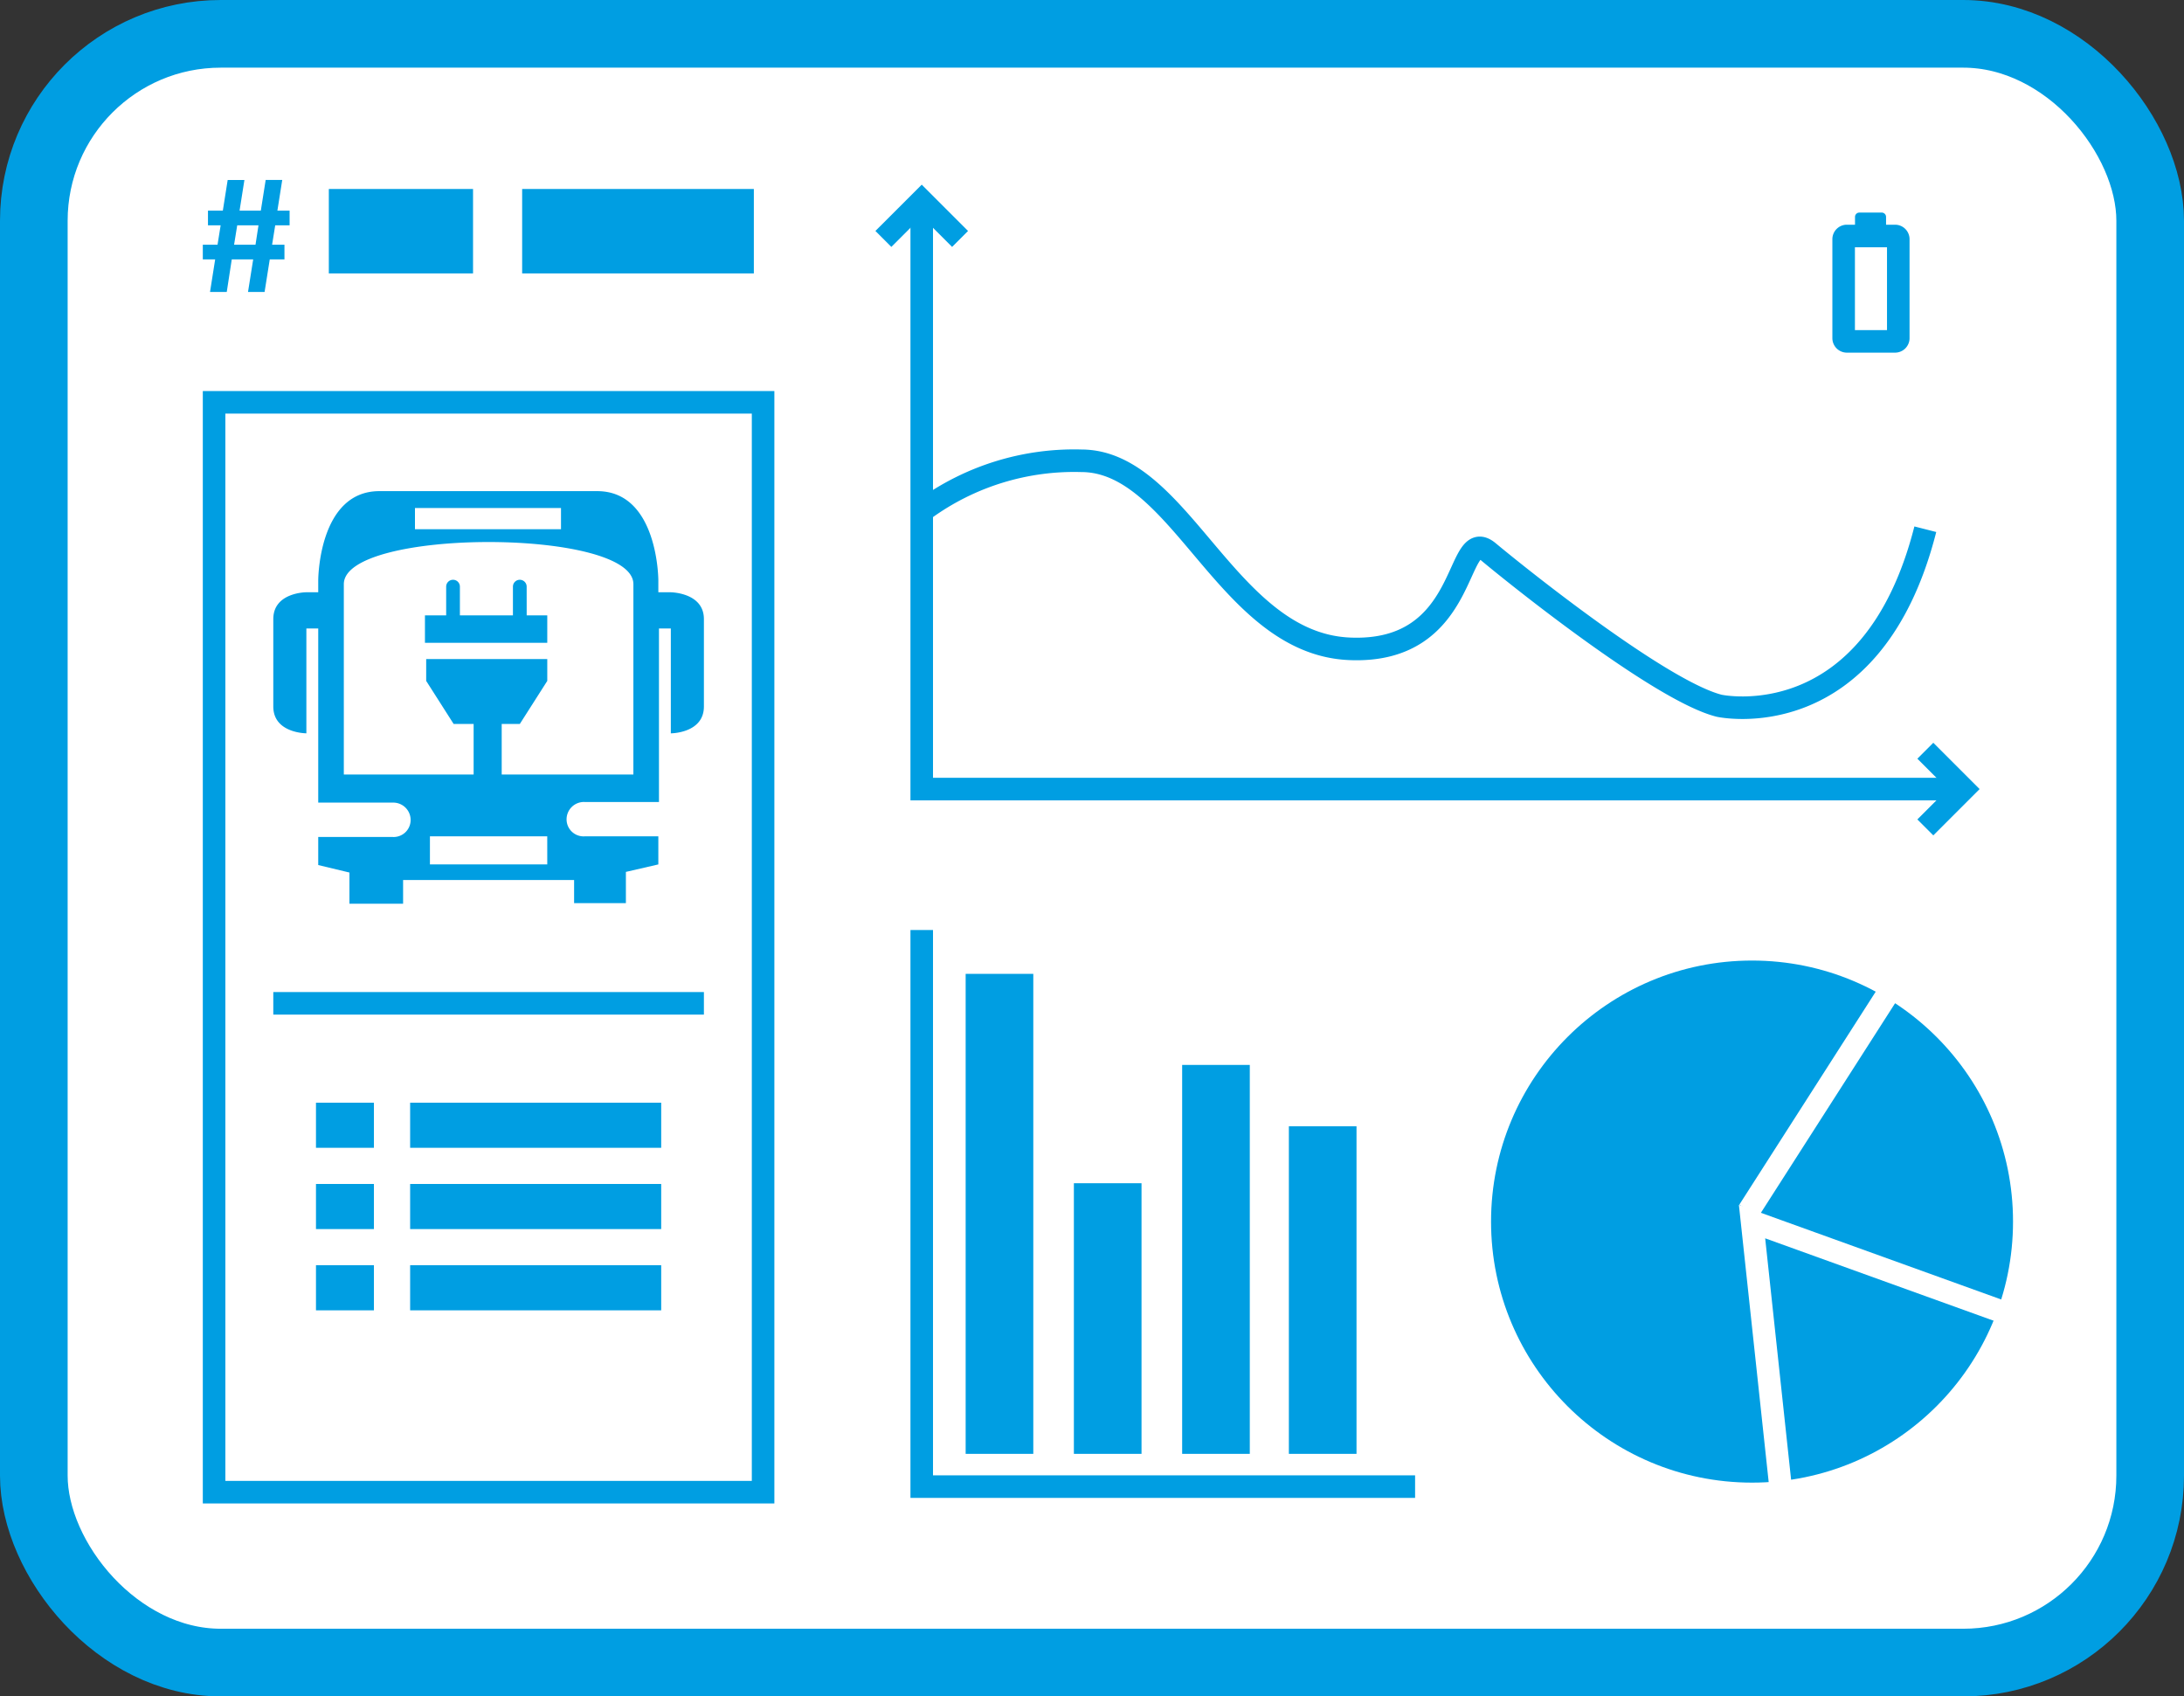
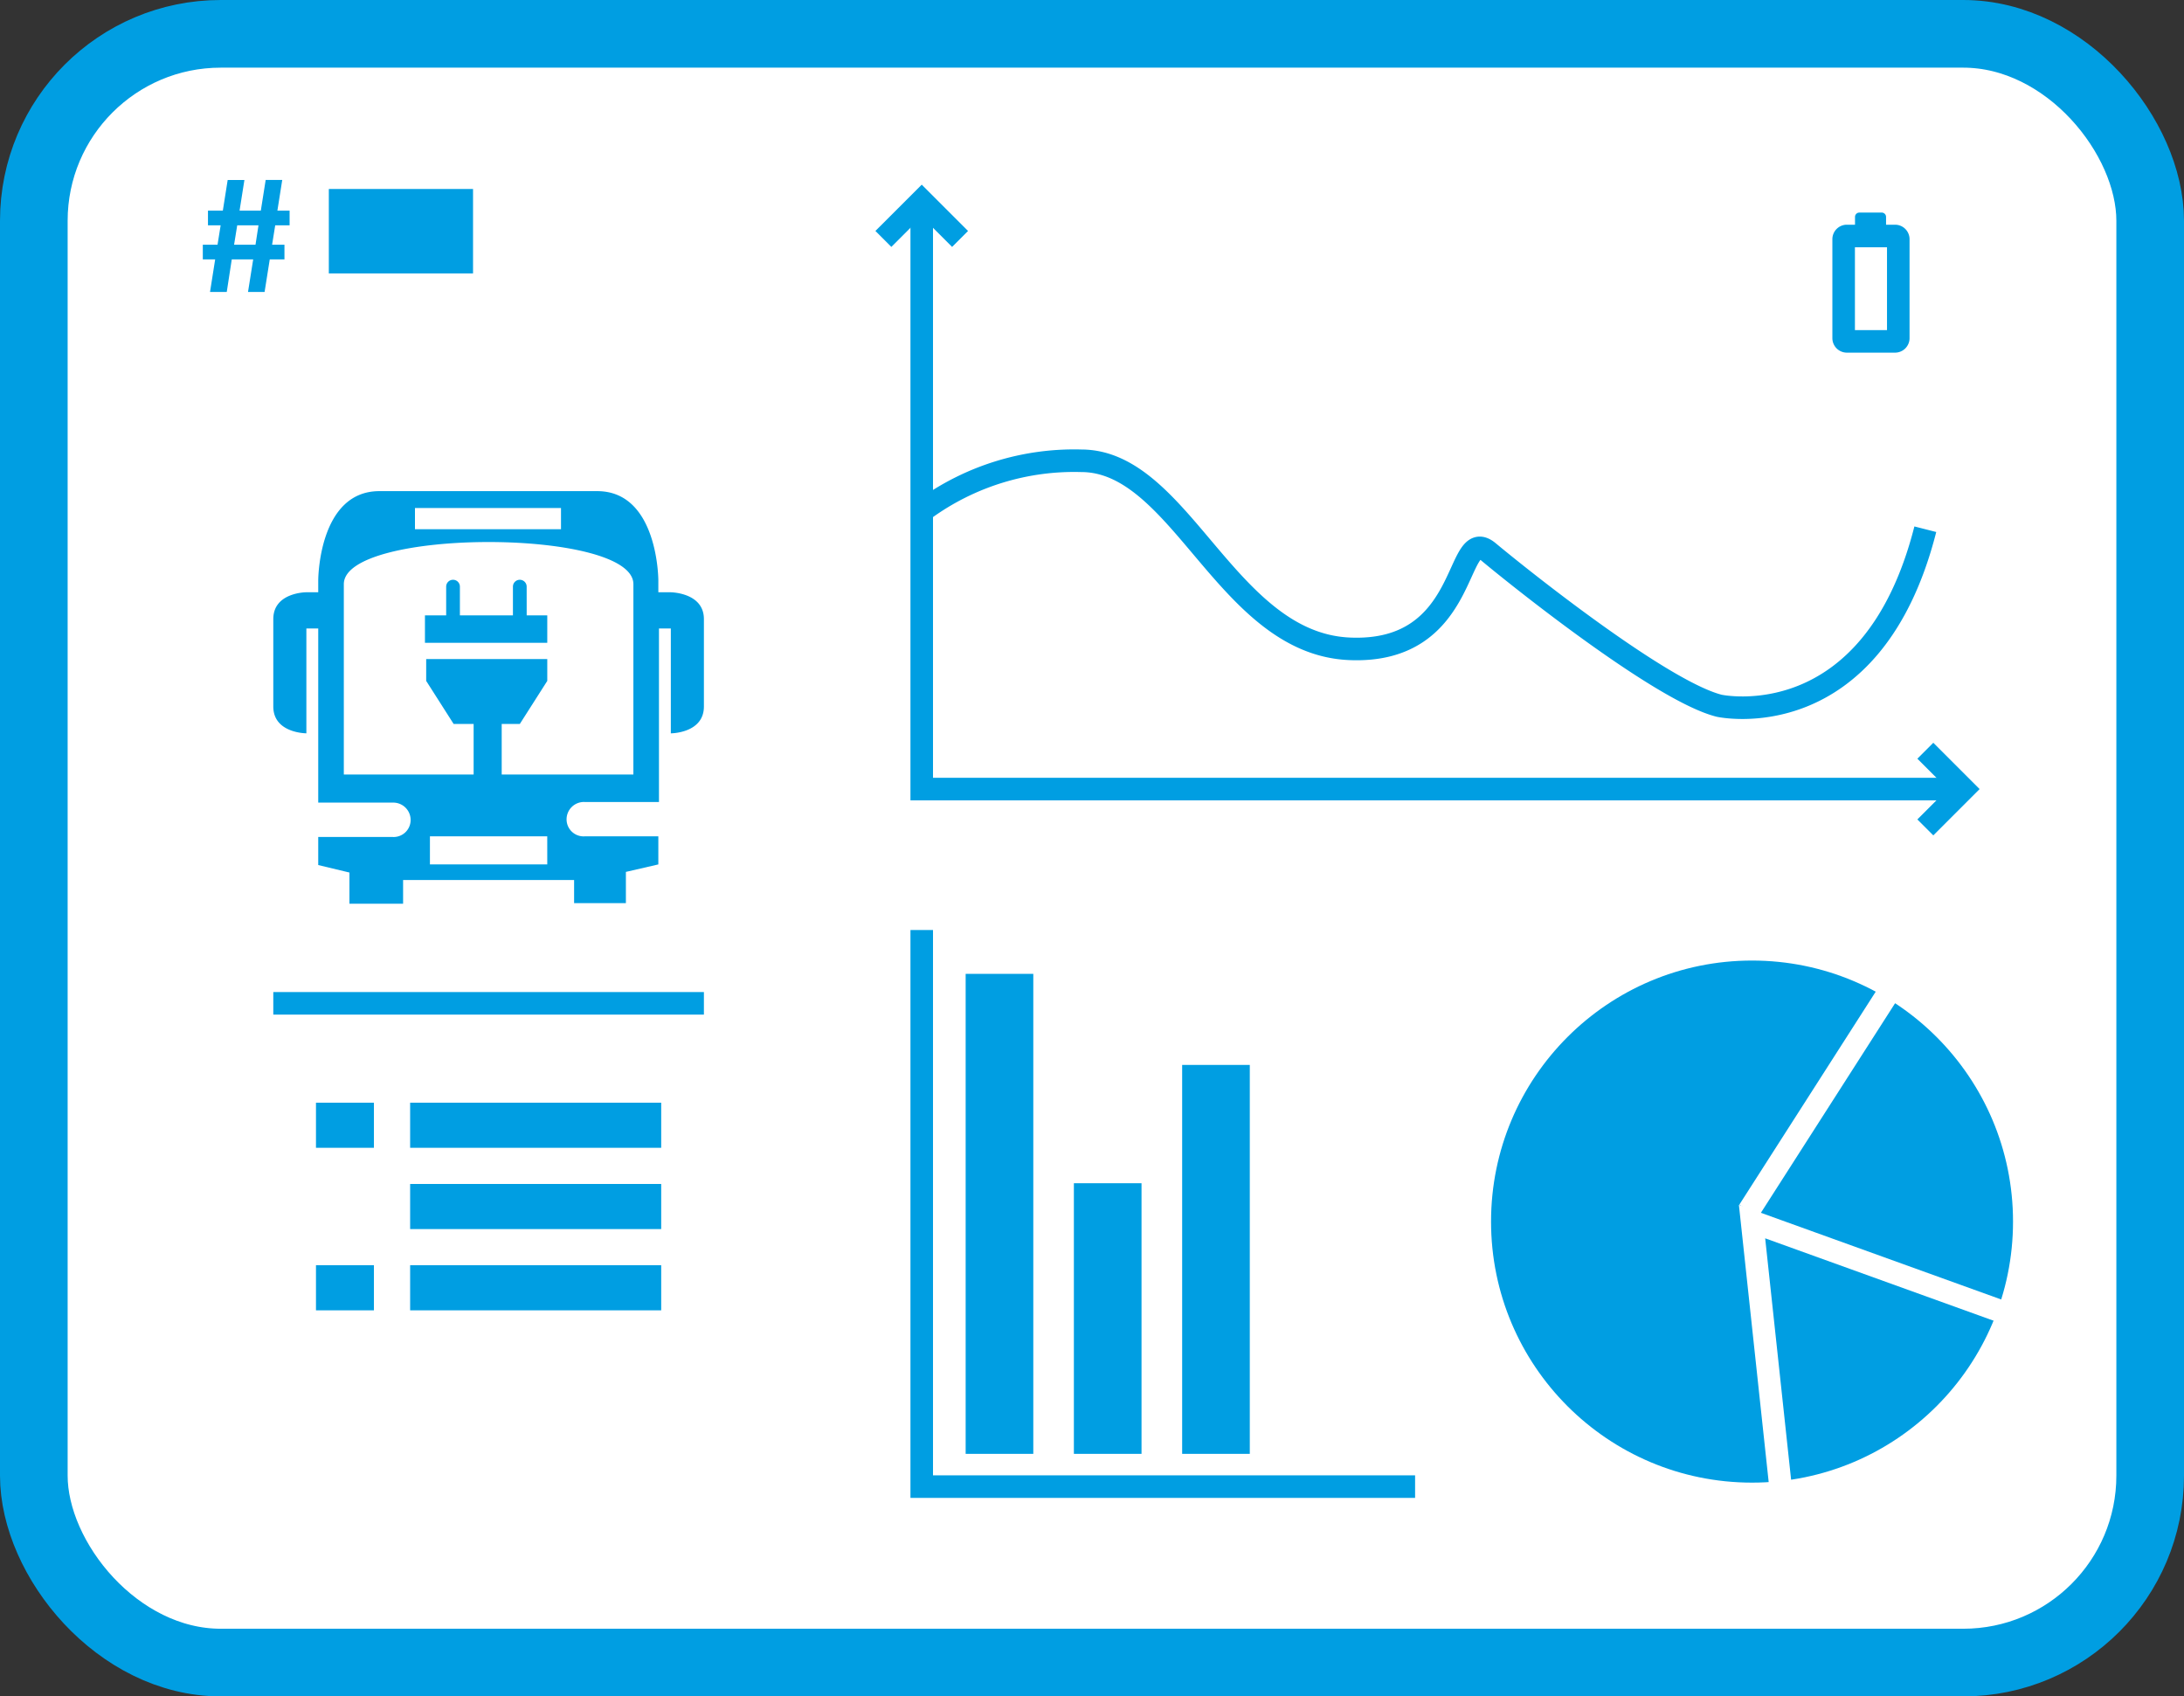
<svg xmlns="http://www.w3.org/2000/svg" viewBox="0 0 96.863 75.222">
  <rect x="0" y="0" width="96.863" height="75.222" fill="#333333" stroke="none" />
  <g id="b933b083-2d5f-49e0-ada8-ab43cd30774e" data-name="Ebene 2">
    <g id="b466c678-de1a-4190-bf09-205612e2b0f3" data-name="Ebene 1">
      <rect x="1.5" y="1.5" width="93.863" height="72.222" rx="8.29" fill="#fff" stroke="#009ee2" stroke-miterlimit="10" stroke-width="3" />
      <path d="M23.358,26.013a.304.304,0,0,0-.609,0v1.273H20.397V26.013a.304.304,0,1,0-.609,0v1.273h-.941V28.504h5.425V27.287h-.913Zm6.366.249h-.526v-.526s0-3.958-2.712-3.958H16.826c-2.712,0-2.712,3.958-2.712,3.958v.526H13.588s-1.467,0-1.467,1.19v3.875c0,1.19,1.467,1.19,1.467,1.19v-4.65h.526V35.59h3.294a.77.77,0,0,1,.803.803.754.754,0,0,1-.803.72H14.114V38.358l1.384.332v1.384h2.38V39.022h7.584v1.024h2.297v-1.384l1.439-.332V37.085h-3.266a.754.754,0,0,1-.803-.72.77.77,0,0,1,.803-.803h3.294V27.868h.526v4.65s1.467,0,1.467-1.19V27.453C31.219,26.262,29.724,26.262,29.724,26.262ZM18.404,22.526h6.477V23.467H18.404Zm5.868,15.804H19.068V37.085h5.203ZM28.091,34.344H22.251V32.103h.803l1.218-1.91V29.224H18.902v.969l1.218,1.91h.886v2.242h-5.757V25.903c0-2.491,12.843-2.491,12.843,0Z" fill="#009ee2" />
      <polyline points="40.88 9.376 40.88 34.989 86.959 34.989" fill="none" stroke="#009ee2" stroke-miterlimit="10" />
      <line x1="31.219" y1="44.49" x2="12.121" y2="44.49" fill="none" stroke="#009ee2" stroke-miterlimit="10" />
      <rect x="42.828" y="43.183" width="3" height="21.284" fill="#009ee2" />
      <rect x="47.628" y="52.467" width="3" height="12" fill="#009ee2" />
      <rect x="52.43" y="47.221" width="3" height="17.246" fill="#009ee2" />
-       <rect x="57.163" y="49.941" width="3" height="14.526" fill="#009ee2" />
      <polyline points="62.761 65.92 40.88 65.92 40.88 41.239" fill="none" stroke="#009ee2" stroke-miterlimit="10" />
-       <rect x="23.158" y="8.38" width="10.276" height="3.744" fill="#009ee2" />
      <rect x="14.584" y="8.38" width="6.396" height="3.744" fill="#009ee2" />
      <g>
        <g>
          <line x1="29.325" y1="49.896" x2="18.19" y2="49.896" fill="none" stroke="#009ee2" stroke-miterlimit="10" stroke-width="2" />
          <line x1="16.584" y1="49.896" x2="14.014" y2="49.896" fill="none" stroke="#009ee2" stroke-miterlimit="10" stroke-width="2" />
        </g>
        <g>
          <line x1="29.325" y1="53.5" x2="18.19" y2="53.5" fill="none" stroke="#009ee2" stroke-miterlimit="10" stroke-width="2" />
-           <line x1="16.584" y1="53.5" x2="14.014" y2="53.5" fill="none" stroke="#009ee2" stroke-miterlimit="10" stroke-width="2" />
        </g>
        <g>
          <line x1="29.325" y1="57.103" x2="18.19" y2="57.103" fill="none" stroke="#009ee2" stroke-miterlimit="10" stroke-width="2" />
          <line x1="16.584" y1="57.103" x2="14.014" y2="57.103" fill="none" stroke="#009ee2" stroke-miterlimit="10" stroke-width="2" />
        </g>
      </g>
      <path d="M41.009,22.579a11.295,11.295,0,0,1,6.947-2.147c4.421,0,6.442,8.084,11.874,8.337s4.674-5.558,6.189-4.295,7.705,6.189,10.232,6.821c0,0,6.768,1.483,9.139-7.828" fill="none" stroke="#009ee2" stroke-miterlimit="10" />
      <g>
        <circle cx="77.705" cy="54.168" r="11.575" fill="#009ee2" />
        <g>
          <polygon points="77.705 54.168 79.158 67.688 89.263 65.979 91.284 59.065 77.705 54.168" fill="none" stroke="#fff" stroke-miterlimit="10" />
          <line x1="77.563" y1="53.686" x2="84.495" y2="42.863" fill="none" stroke="#fff" stroke-miterlimit="10" />
        </g>
      </g>
-       <path d="M33.344,18.34V65.666H9.995V18.34H33.344m1-1H8.995V66.666H34.344V17.34Z" fill="#009ee2" />
      <path d="M12.206,9.991l-.138.86h.548v.652h-.652l-.229,1.442h-.735l.229-1.442h-.95l-.222,1.442h-.742L9.543,11.503H8.995v-.652H9.648l.138-.86H9.224V9.34h.659l.215-1.359h.742l-.215,1.359h.943L11.783,7.98h.735l-.215,1.359H12.844v.652Zm-1.685,0-.139.86h.95l.132-.86Z" fill="#009ee2" />
      <polyline points="39.179 10.595 40.88 8.895 42.58 10.595" fill="none" stroke="#009ee2" stroke-miterlimit="10" />
      <polyline points="85.391 33.289 87.091 34.989 85.391 36.689" fill="none" stroke="#009ee2" stroke-miterlimit="10" />
      <path d="M83.691,10.964v3.674H82.268V10.964h1.423m-.235-1.538h-.991a.193.193,0,0,0-.193.193v.345H81.911a.643.643,0,0,0-.643.643v4.387a.643.643,0,0,0,.643.643h2.137a.643.643,0,0,0,.643-.643V10.607a.643.643,0,0,0-.643-.643h-.399V9.619a.193.193,0,0,0-.193-.193Z" fill="#009ee2" />
    </g>
  </g>
</svg>